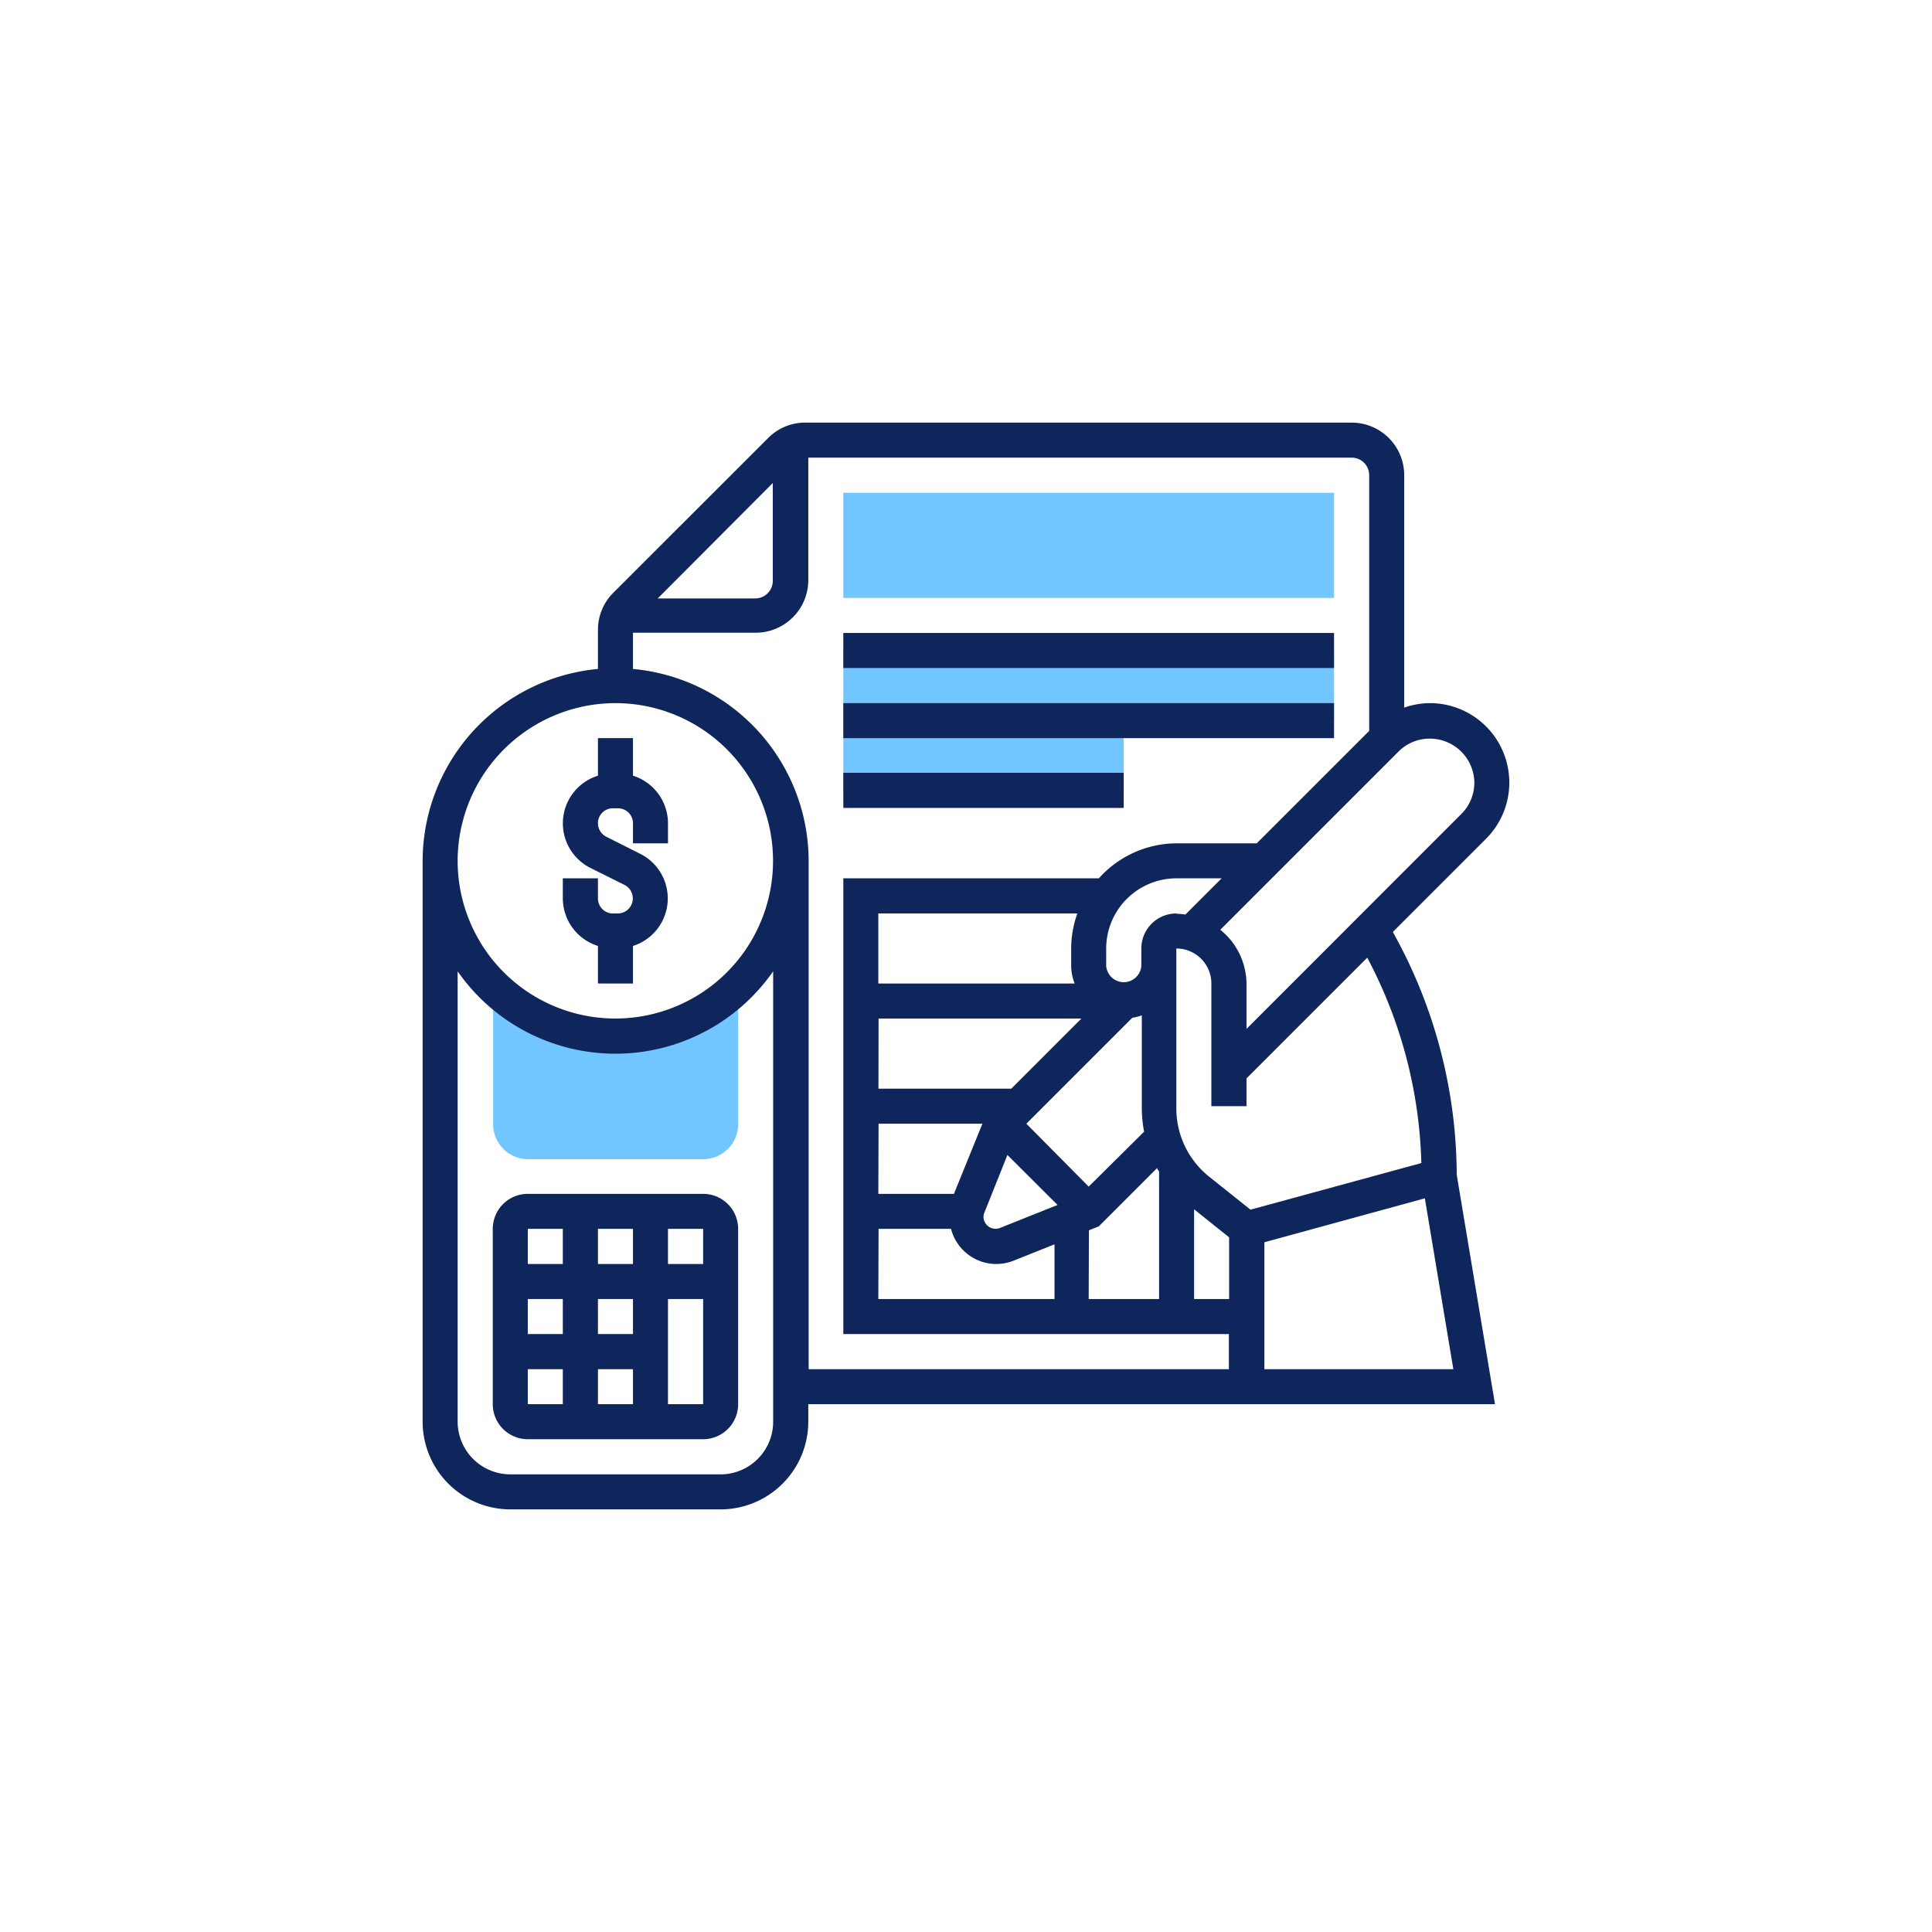
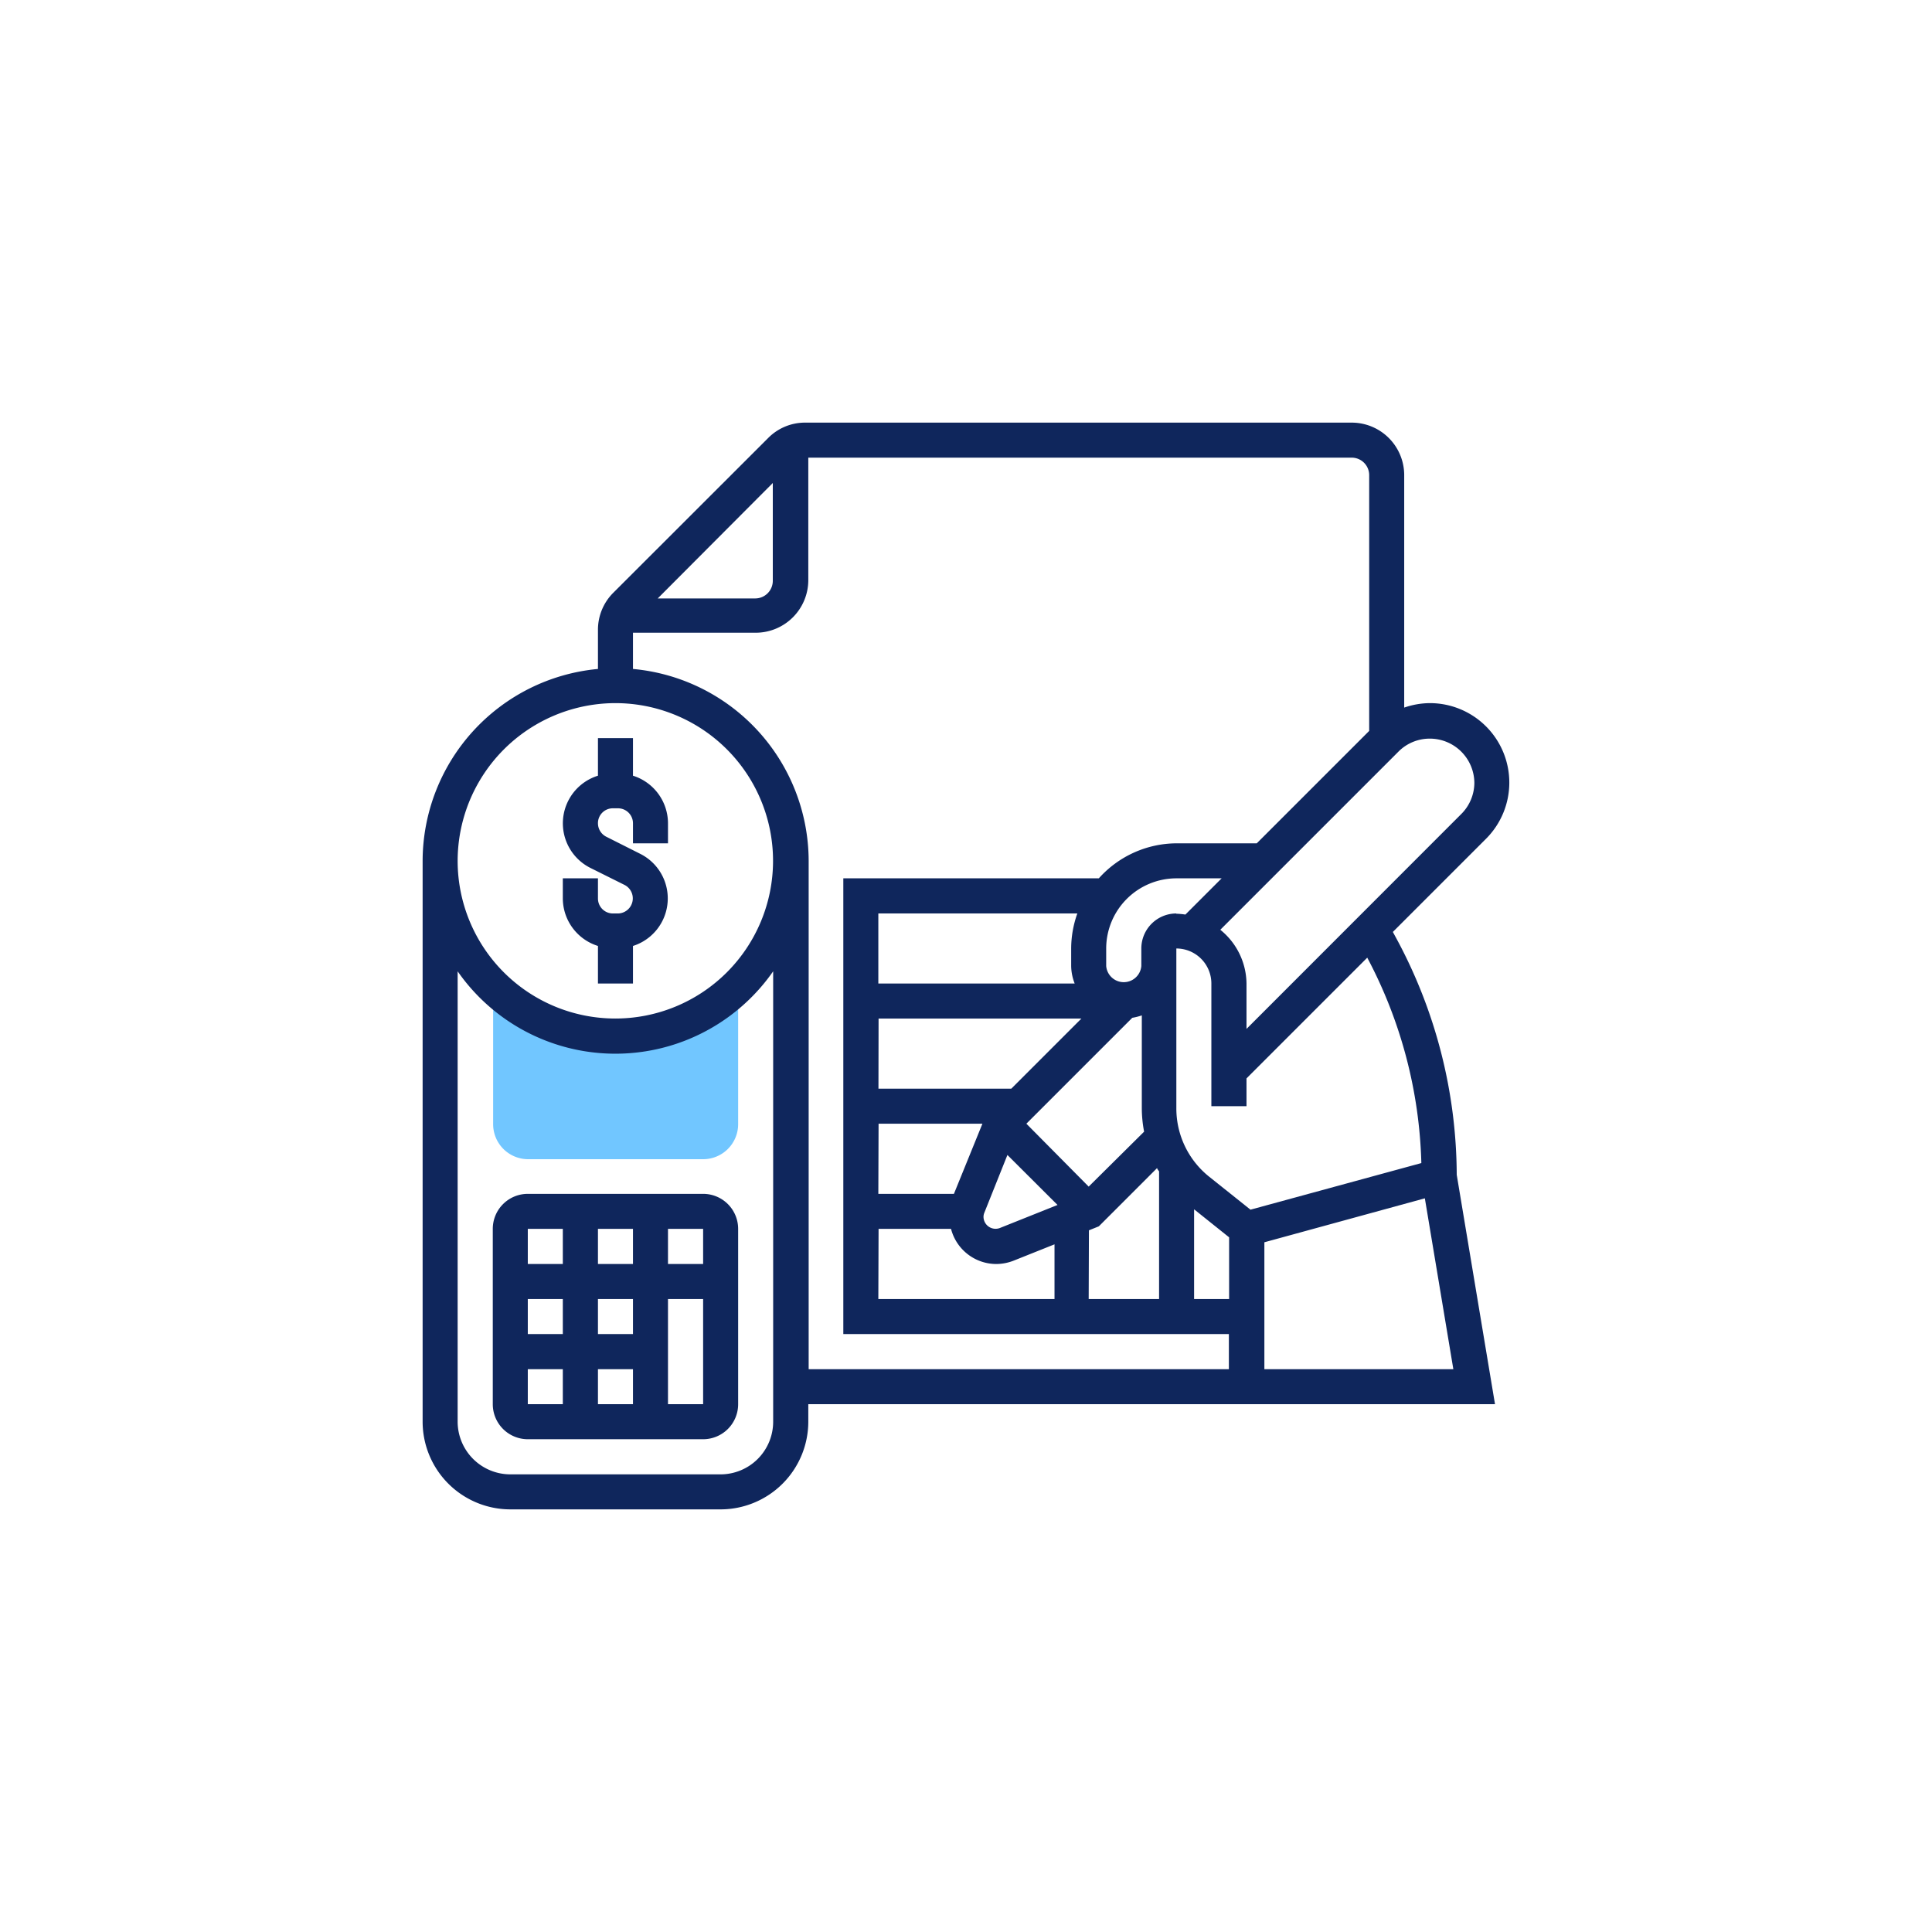
<svg xmlns="http://www.w3.org/2000/svg" id="Camada_1" data-name="Camada 1" viewBox="0 0 160 160">
  <defs>
    <style>.cls-1{fill:#71c6ff;}.cls-2{fill:#0f265c;}</style>
  </defs>
  <path class="cls-1" d="M51,85.81a14.46,14.46,0,0,1-10.16-4.16V93.06A2.9,2.9,0,0,0,43.71,96H58.23a2.9,2.9,0,0,0,2.9-2.91V81.65A14.46,14.46,0,0,1,51,85.81Z" />
-   <path class="cls-1" d="M110.48,49.52H69.84V40.81h40.64Z" />
-   <path class="cls-1" d="M69.84,53.87V65.48H93.06v-5.8h17.42V53.87Z" />
  <path class="cls-2" d="M115.6,77.64l-.25-.46,7.72-7.72a6.58,6.58,0,0,0-4.65-11.23,6.62,6.62,0,0,0-2.13.37V39.35A4.35,4.35,0,0,0,111.94,35H66.69a4.29,4.29,0,0,0-3.08,1.28L50.79,49.09a4.33,4.33,0,0,0-1.27,3.08V55.4A16,16,0,0,0,35,71.29v46.45A7.27,7.27,0,0,0,42.26,125H59.68a7.27,7.27,0,0,0,7.26-7.26v-1.45h56.87l-3.17-19A41.45,41.45,0,0,0,115.6,77.64Zm2.11,18.68-14.15,3.86-3.42-2.73a7.23,7.23,0,0,1-2.72-5.67V78.55a2.9,2.9,0,0,1,2.9,2.9V91.61h2.91v-2.3l10-10A38.39,38.39,0,0,1,117.71,96.32ZM97.42,75.65a2.9,2.9,0,0,0-2.9,2.9V80a1.46,1.46,0,0,1-2.91,0V78.55a5.82,5.82,0,0,1,5.81-5.81h3.75l-3,3a6.48,6.48,0,0,0-.77-.07Zm-15.9,24.78,1.91-4.78,4.15,4.14L82.8,101.7a1,1,0,0,1-1.35-.91A.89.89,0,0,1,81.52,100.43Zm8.64-2.16L85,93.06l8.77-8.77a4.8,4.8,0,0,0,.79-.2v7.69a10.46,10.46,0,0,0,.19,1.94ZM89,81.45H72.74v-5.8H89.22a8.71,8.71,0,0,0-.51,2.9V80A4.1,4.1,0,0,0,89,81.45Zm-16.24,2.9H89.56l-5.81,5.81h-11Zm0,8.71h8.6L79,98.87H72.74Zm0,8.71h6a3.88,3.88,0,0,0,3.75,2.91,4,4,0,0,0,1.44-.28l3.38-1.35v4.53H72.74Zm17.42.12.82-.33,4.83-4.83c0,.09.1.19.16.28v10.57H90.16Zm8.71-1.74,2.9,2.32v5.11h-2.9ZM122.1,64.81a3.67,3.67,0,0,1-1.08,2.6l-17.79,17.8V81.45A5.79,5.79,0,0,0,101.06,77l14.75-14.75a3.65,3.65,0,0,1,2.61-1.08,3.69,3.69,0,0,1,3.68,3.68ZM64,40v8.1a1.46,1.46,0,0,1-1.45,1.46H54.47ZM51,58.23A13.06,13.06,0,1,1,37.9,71.29,13.08,13.08,0,0,1,51,58.23Zm8.71,63.87H42.26a4.37,4.37,0,0,1-4.36-4.36V80.44a15.92,15.92,0,0,0,26.13,0v37.3A4.36,4.36,0,0,1,59.68,122.1Zm7.26-8.71V71.29A16,16,0,0,0,52.42,55.4v-3H62.58a4.36,4.36,0,0,0,4.36-4.36V37.9h45a1.45,1.45,0,0,1,1.45,1.45V60.53l-9.31,9.31H97.42A8.69,8.69,0,0,0,91,72.74H69.84v37.74h31.93v2.91Zm37.74,0V102.88L118,99.24l2.36,14.15Z" />
  <path class="cls-2" d="M49.52,78.34v3.11h2.9V78.34A4.13,4.13,0,0,0,53,70.7L50.2,69.29a1.25,1.25,0,0,1-.68-1.11,1.23,1.23,0,0,1,1.24-1.24h.42a1.24,1.24,0,0,1,1.24,1.24v1.66h2.9V68.18a4.14,4.14,0,0,0-2.9-3.94V61.13h-2.9v3.11a4.13,4.13,0,0,0-.62,7.64l2.83,1.41a1.25,1.25,0,0,1-.55,2.36h-.42a1.24,1.24,0,0,1-1.24-1.24V72.74H46.61v1.67A4.14,4.14,0,0,0,49.52,78.34Z" />
  <path class="cls-2" d="M58.23,98.87H43.71a2.9,2.9,0,0,0-2.9,2.9v14.52a2.9,2.9,0,0,0,2.9,2.9H58.23a2.9,2.9,0,0,0,2.9-2.9V101.77A2.9,2.9,0,0,0,58.23,98.87Zm0,5.81H55.32v-2.91h2.91Zm-5.81,11.61h-2.9v-2.9h2.9Zm0-5.81h-2.9v-2.9h2.9Zm-5.81,0h-2.9v-2.9h2.9Zm2.91-5.8v-2.91h2.9v2.91Zm-2.91-2.91v2.91h-2.9v-2.91Zm-2.9,11.62h2.9v2.9h-2.9Zm11.61,2.9v-8.71h2.91v8.71Z" />
-   <path class="cls-2" d="M69.84,52.42h40.64v2.9H69.84Z" />
-   <path class="cls-2" d="M69.84,58.23h40.64v2.9H69.84Z" />
-   <path class="cls-2" d="M69.84,64H93.06v2.91H69.84Z" />
</svg>